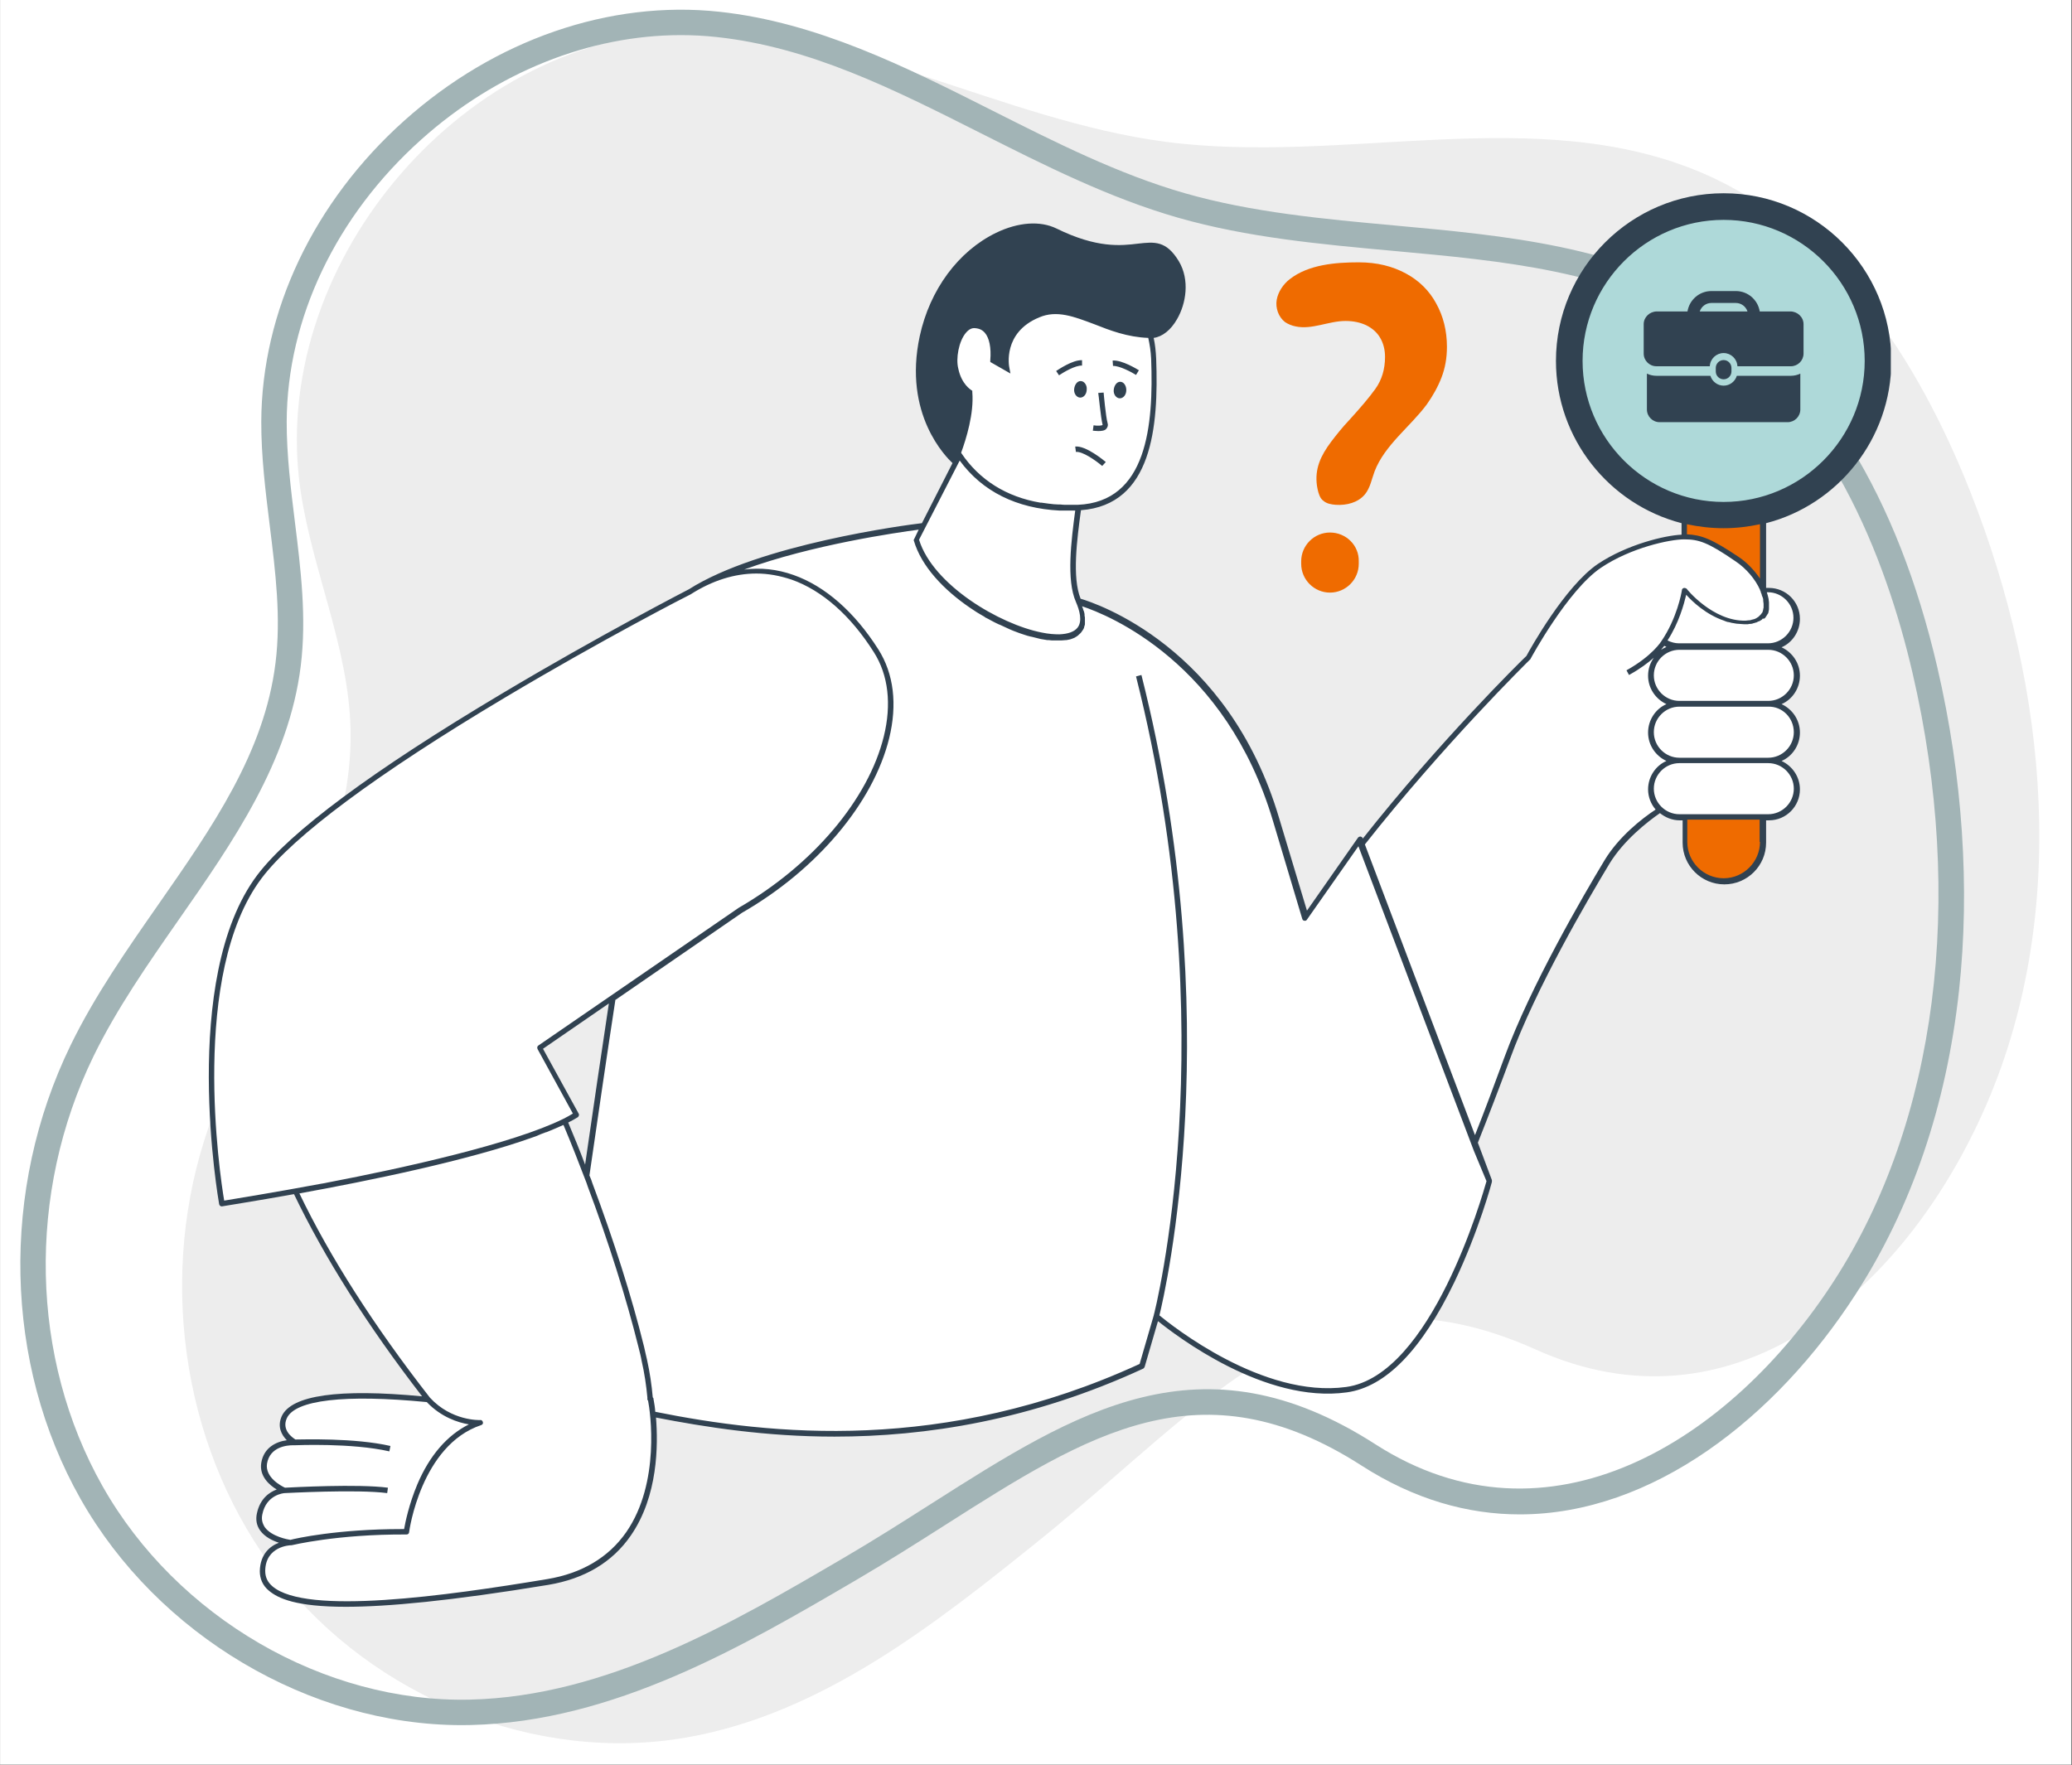
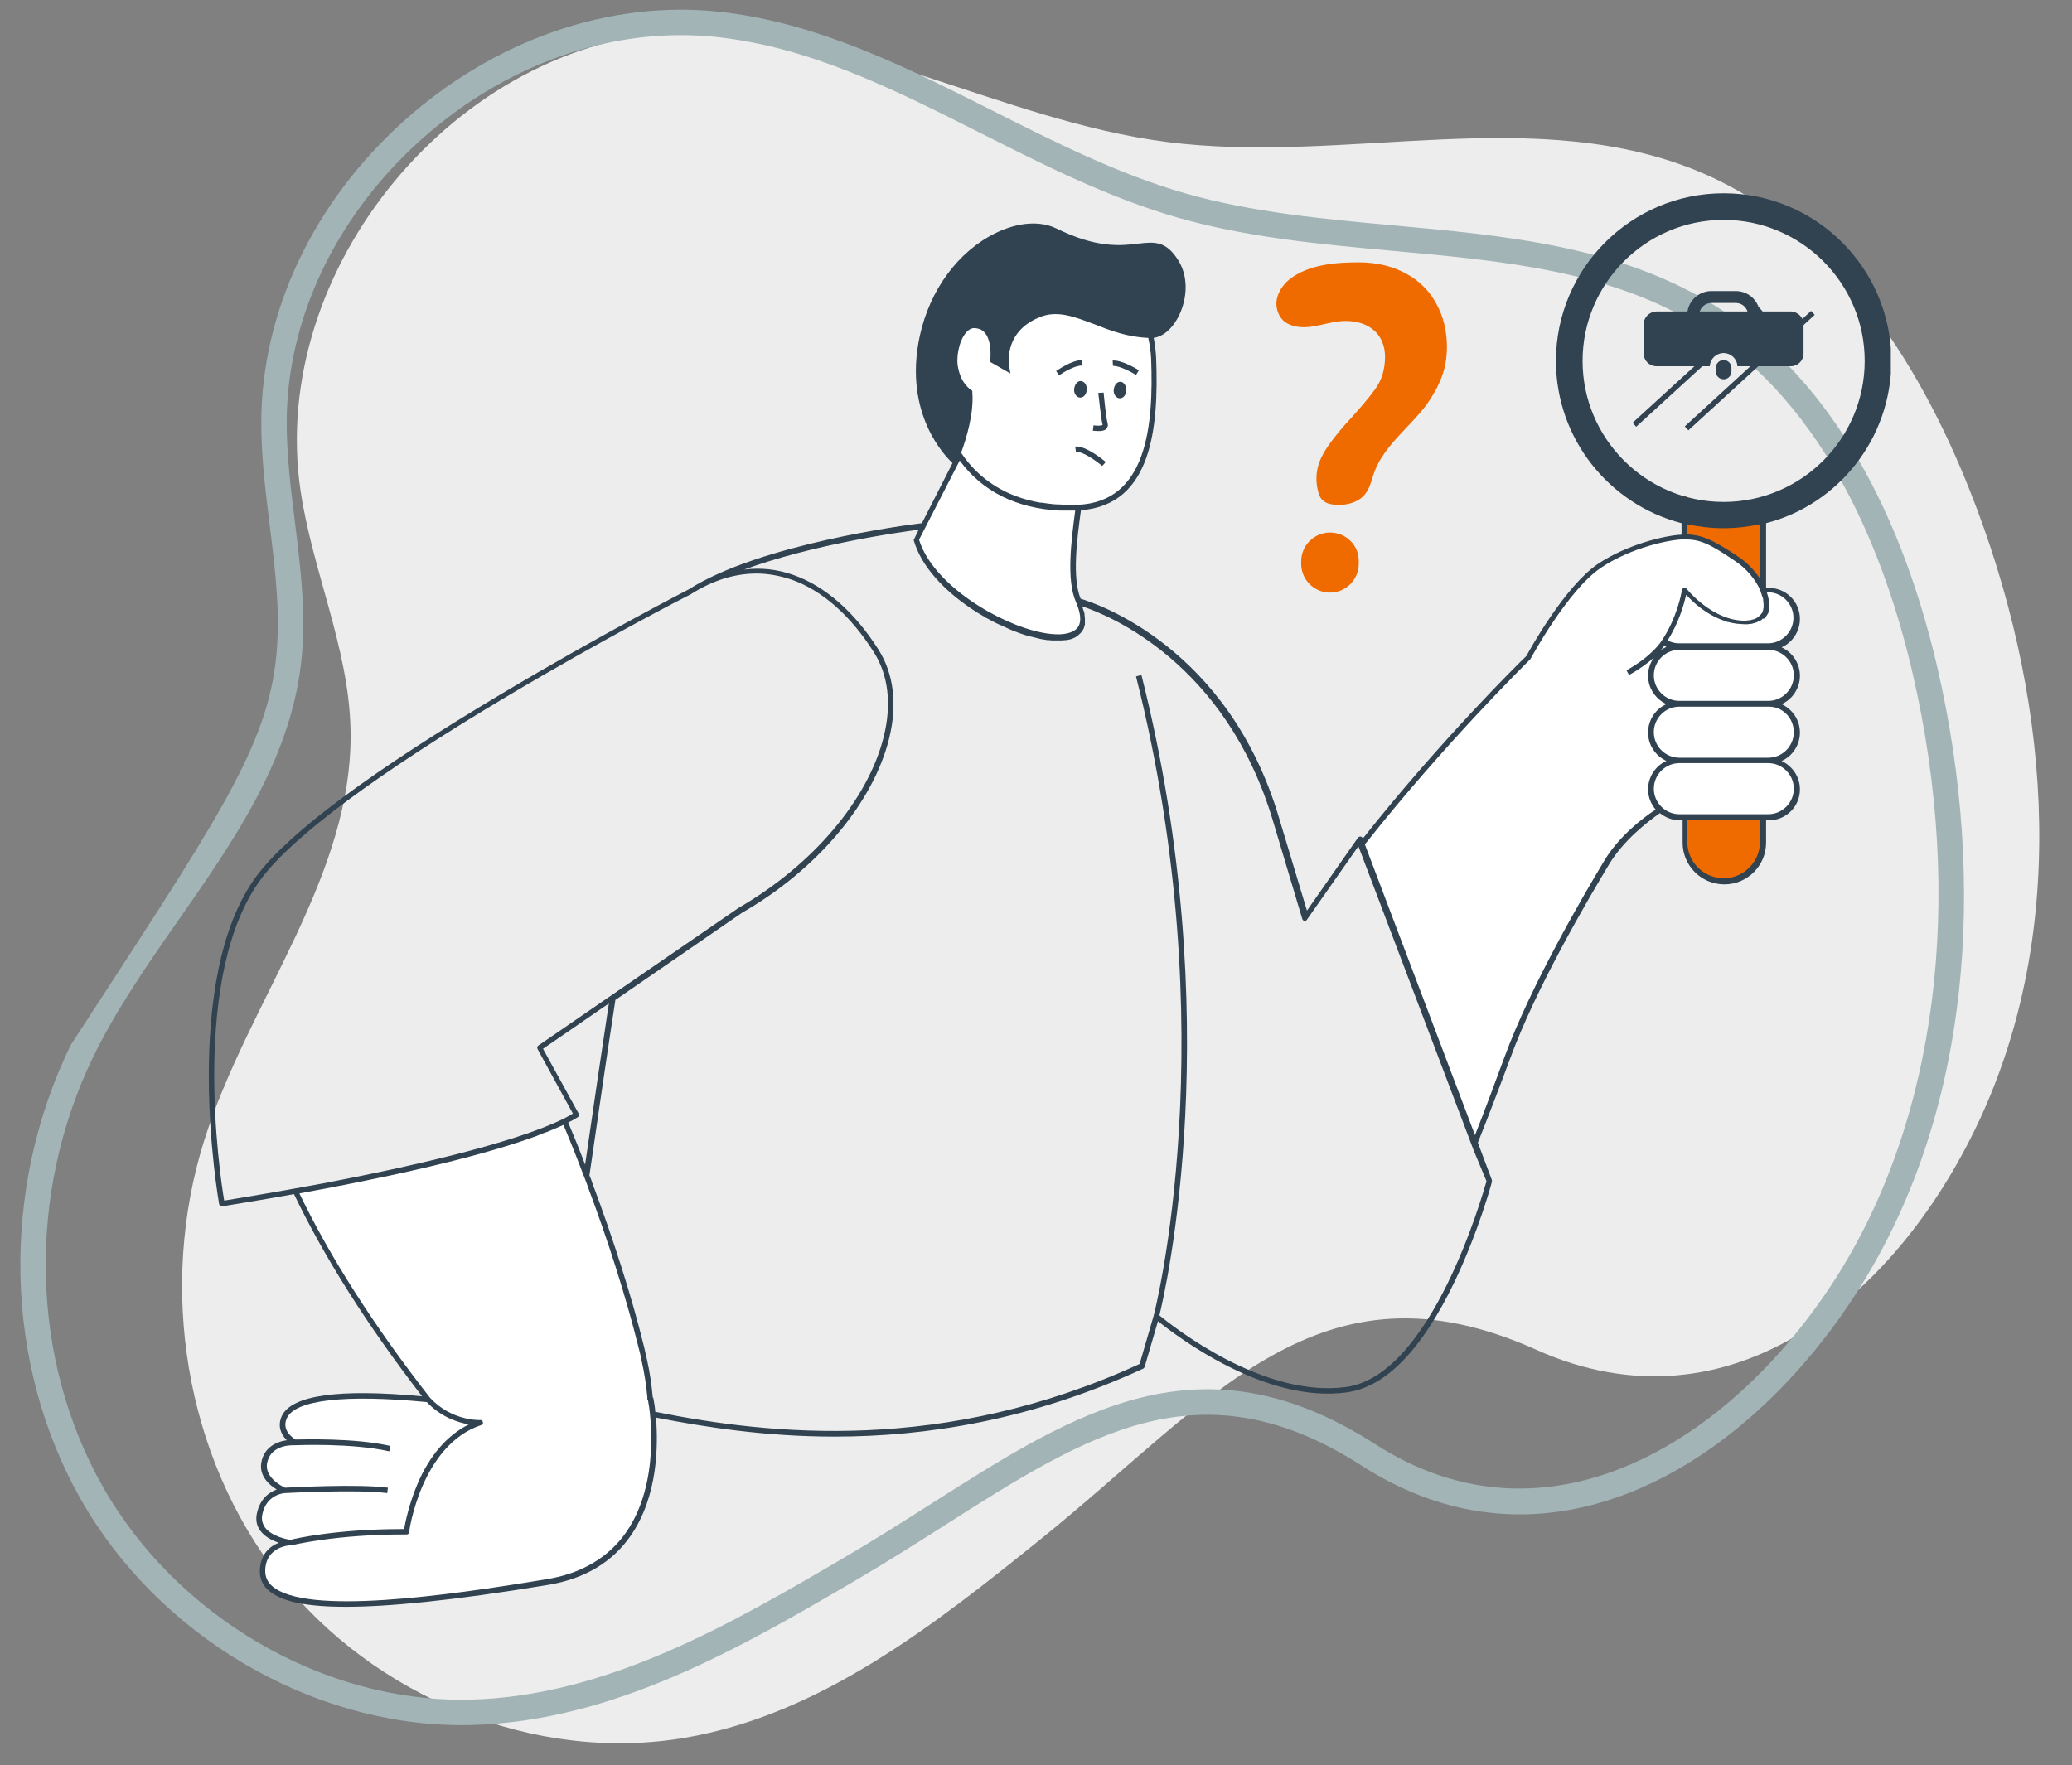
<svg xmlns="http://www.w3.org/2000/svg" width="893" zoomAndPan="magnify" viewBox="0 0 669.75 570.75" height="761" preserveAspectRatio="xMidYMid meet" version="1.0">
  <rect x="0" y="0" width="669.75" height="570.75" fill="#808080" stroke="none" />
  <defs>
    <clipPath id="163948efc5">
-       <path d="M 0.023 0 L 669.477 0 L 669.477 570.5 L 0.023 570.5 Z M 0.023 0 " clip-rule="nonzero" />
-     </clipPath>
+       </clipPath>
    <clipPath id="fb9ea69574">
      <path d="M 67 62.441 L 611.188 62.441 L 611.188 520 L 67 520 Z M 67 62.441 " clip-rule="nonzero" />
    </clipPath>
    <clipPath id="6a7ee98059">
-       <path d="M 522.113 97 L 592.047 97 L 592.047 147 L 522.113 147 Z M 522.113 97 " clip-rule="nonzero" />
-     </clipPath>
+       </clipPath>
    <clipPath id="9162f3f822">
      <path d="M 542.496 133.477 C 533.996 142.234 532.43 143.852 530.449 144.148 C 528.305 144.59 524.59 144 523.188 142.602 C 521.949 141.352 522.031 138.188 522.363 136.422 C 522.691 134.875 523.352 133.844 524.836 132.449 C 527.477 129.797 534.656 127.078 538.945 123.543 C 543.402 119.938 546.043 114.715 550.746 110.742 C 556.027 106.254 564.773 100.441 569.309 98.453 C 571.621 97.422 573.105 97.129 575.004 97.055 C 577.066 96.91 579.293 97.352 581.273 97.863 C 583.172 98.379 585.07 99.043 586.637 100.145 C 588.285 101.324 590.02 103.016 590.926 104.781 C 591.75 106.328 592.246 108.238 591.918 110.004 C 591.504 112.066 589.938 115.156 588.039 116.113 C 586.223 117.07 582.84 116.848 581.027 116.039 C 579.211 115.23 576.902 111.625 577.066 111.477 C 577.23 111.332 581.027 113.242 581.109 114.492 C 581.191 116.555 575.25 120.379 572.113 122.883 C 569.227 125.09 566.754 126.633 563.039 128.844 C 557.84 132.008 544.641 140.688 543.156 139.66 C 542.41 139.07 543.98 135.613 545.383 133.992 C 547.031 132.008 551.074 129.578 553.305 128.914 C 554.707 128.547 555.859 128.473 557.016 128.844 C 558.418 129.355 560.316 130.977 560.812 132.301 C 561.223 133.699 560.562 135.98 559.738 137.082 C 559.078 137.965 557.758 138.555 556.602 138.848 C 555.449 139.07 554.047 139.07 552.973 138.555 C 551.652 137.891 549.836 136.125 549.59 134.727 C 549.262 133.332 550.086 131.125 551.156 130.094 C 552.312 129.137 554.789 128.473 556.355 128.77 C 557.922 128.988 559.902 130.609 560.562 131.785 C 561.141 132.742 561.141 134.066 560.895 135.098 C 560.562 136.055 559.902 136.789 558.832 137.82 C 556.934 139.66 551.984 142.75 549.176 144.367 C 547.199 145.473 545.711 146.574 543.816 146.867 C 541.918 147.164 539.605 146.867 537.875 146.133 C 536.141 145.473 534.242 144.293 533.418 142.895 C 532.512 141.496 532.43 139.438 532.676 137.746 C 532.84 136.125 533.008 134.801 534.492 133.109 C 537.793 129.43 550.004 124.723 556.852 120.234 C 563.203 116.113 569.969 109.934 574.426 107.211 C 576.816 105.738 578.469 104.266 580.449 104.266 C 582.18 104.266 585.48 105.887 585.48 106.621 C 585.48 107.355 582.18 108.902 580.613 108.902 C 579.129 108.828 577.727 106.621 576.242 106.621 C 574.672 106.621 573.434 107.871 571.539 108.977 C 568.238 110.961 562.461 114.566 558.582 117.879 C 554.707 121.262 551.984 126.047 548.352 129.211 C 545.137 132.008 541.258 134.508 538.203 135.98 C 535.977 137.082 533.832 138.262 532.016 138.039 C 530.449 137.82 527.973 136.422 527.809 135.098 C 527.562 133.184 533.008 128.77 535.07 127.371 C 536.223 126.488 537.215 126.047 538.285 125.898 C 539.441 125.824 540.844 126.191 541.754 126.781 C 542.66 127.371 543.484 128.402 543.73 129.43 C 543.898 130.609 542.496 133.477 542.496 133.477 " clip-rule="nonzero" />
    </clipPath>
    <clipPath id="c994fe47e1">
-       <path d="M 532 120 L 582 120 L 582 136.844 L 532 136.844 Z M 532 120 " clip-rule="nonzero" />
-     </clipPath>
+       </clipPath>
    <clipPath id="f5a868a68d">
      <path d="M 531.305 94.113 L 583 94.113 L 583 119 L 531.305 119 Z M 531.305 94.113 " clip-rule="nonzero" />
    </clipPath>
  </defs>
  <g clip-path="url(#163948efc5)">
    <path fill="#ffffff" d="M 0.023 0 L 669.477 0 L 669.477 570.5 L 0.023 570.5 Z M 0.023 0 " fill-opacity="1" fill-rule="nonzero" />
  </g>
  <path fill="#ededed" d="M 336.293 497.691 C 301.875 525.445 265.414 554.156 221.855 561.742 C 173.027 570.246 120.742 548.699 90.203 509.66 C 59.664 470.621 51.121 416.059 65.988 368.777 C 80.254 323.406 114.52 283.004 113.301 235.457 C 112.629 209.207 100.953 184.504 97.137 158.523 C 86.621 86.934 147.66 13.219 219.953 10.199 C 273.793 7.949 323.465 38.891 376.902 45.863 C 434.906 53.434 497.09 32.852 550.746 56.148 C 592.781 74.398 619.926 116.156 636.797 158.766 C 662.164 222.828 669.191 297.105 640.852 359.91 C 614.012 419.395 559.207 464.512 496.598 436.379 C 426.387 404.828 391.891 452.859 336.293 497.691 Z M 336.293 497.691 " fill-opacity="1" fill-rule="nonzero" />
-   <path fill="#a2b4b6" d="M 149.262 557.738 C 100.176 557.738 50.941 528.625 26.023 484.578 C 1.273 440.84 0.066 384.609 22.867 337.84 C 30.621 321.934 41.016 307.023 51.066 292.602 C 68.758 267.227 85.469 243.258 89.059 214.309 C 90.875 199.652 89.074 185.113 87.168 169.723 C 85.82 158.828 84.422 147.559 84.457 136.32 C 84.57 100.672 101.414 65.203 130.668 39.012 C 159.922 12.816 197.035 -0.016 232.473 3.797 C 264.199 7.211 293.031 21.754 320.914 35.82 C 340.918 45.91 361.605 56.348 383.082 62.496 C 404.727 68.688 428.148 70.828 450.801 72.898 C 486.547 76.168 523.508 79.547 554.523 98.93 C 588.633 120.25 613.426 160.641 626.215 215.738 C 634.414 251.059 636.836 287.223 633.223 320.324 C 629.188 357.309 617.949 390.309 599.824 418.41 C 574.055 458.367 534.129 489.602 491.254 489.605 C 474.445 489.605 457.188 484.805 440.148 473.852 C 388.16 440.438 351.75 463.609 305.652 492.949 C 296.445 498.809 286.926 504.863 276.812 510.785 C 240.121 532.266 198.531 556.613 152.16 557.703 C 151.195 557.727 150.227 557.738 149.262 557.738 Z M 220.094 11.352 C 190.543 11.352 160.5 23.324 136.148 45.129 C 108.625 69.773 92.777 103.02 92.672 136.348 C 92.641 147.066 94.004 158.07 95.32 168.715 C 97.207 183.926 99.152 199.652 97.211 215.32 C 93.371 246.285 75.293 272.223 57.805 297.301 C 47.934 311.461 37.727 326.105 30.25 341.438 C 8.617 385.816 9.738 439.113 33.172 480.531 C 57.133 522.883 104.883 550.605 151.965 549.488 C 196.215 548.453 236.828 524.676 272.664 503.695 C 282.645 497.852 292.098 491.836 301.242 486.016 C 347.891 456.328 388.184 430.688 444.59 466.941 C 500.34 502.773 559.262 466.148 592.922 413.957 C 626.043 362.605 635.262 291.035 618.211 217.594 C 609.645 180.684 590.883 131.344 550.168 105.898 C 520.812 87.547 486.441 84.406 450.055 81.082 C 427.023 78.977 403.211 76.801 380.82 70.391 C 358.598 64.031 337.559 53.418 317.211 43.156 C 288.734 28.789 261.836 15.219 231.594 11.965 C 227.777 11.555 223.938 11.352 220.094 11.352 Z M 220.094 11.352 " fill-opacity="1" fill-rule="nonzero" />
-   <path fill="#ffffff" d="M 71.652 389.207 Z M 439.555 271.379 L 421.992 296.504 L 412.57 264.98 C 394.656 208.801 359.066 199.496 358.949 199.496 L 298.582 170.07 C 298.582 170.07 246.82 176 222.746 191.473 C 222.746 191.473 222.746 191.473 222.629 191.473 C 222.629 191.473 108.988 249.859 83.75 283.477 C 58.508 316.973 71.652 389.207 71.652 389.207 C 71.652 389.207 162.844 375.246 186.223 360.477 L 174.473 338.727 L 197.969 322.559 C 188.434 386.066 179.941 448.641 179.941 448.641 C 179.941 448.641 269.504 487.605 369.184 441.547 L 373.605 422.238 L 373.836 425.613 C 373.836 425.613 405.824 453.41 435.25 449.34 C 464.68 445.27 481.426 381.879 481.426 381.879 Z M 439.555 271.379 " fill-opacity="1" fill-rule="nonzero" />
+   <path fill="#a2b4b6" d="M 149.262 557.738 C 100.176 557.738 50.941 528.625 26.023 484.578 C 1.273 440.84 0.066 384.609 22.867 337.84 C 68.758 267.227 85.469 243.258 89.059 214.309 C 90.875 199.652 89.074 185.113 87.168 169.723 C 85.82 158.828 84.422 147.559 84.457 136.32 C 84.57 100.672 101.414 65.203 130.668 39.012 C 159.922 12.816 197.035 -0.016 232.473 3.797 C 264.199 7.211 293.031 21.754 320.914 35.82 C 340.918 45.91 361.605 56.348 383.082 62.496 C 404.727 68.688 428.148 70.828 450.801 72.898 C 486.547 76.168 523.508 79.547 554.523 98.93 C 588.633 120.25 613.426 160.641 626.215 215.738 C 634.414 251.059 636.836 287.223 633.223 320.324 C 629.188 357.309 617.949 390.309 599.824 418.41 C 574.055 458.367 534.129 489.602 491.254 489.605 C 474.445 489.605 457.188 484.805 440.148 473.852 C 388.16 440.438 351.75 463.609 305.652 492.949 C 296.445 498.809 286.926 504.863 276.812 510.785 C 240.121 532.266 198.531 556.613 152.16 557.703 C 151.195 557.727 150.227 557.738 149.262 557.738 Z M 220.094 11.352 C 190.543 11.352 160.5 23.324 136.148 45.129 C 108.625 69.773 92.777 103.02 92.672 136.348 C 92.641 147.066 94.004 158.07 95.32 168.715 C 97.207 183.926 99.152 199.652 97.211 215.32 C 93.371 246.285 75.293 272.223 57.805 297.301 C 47.934 311.461 37.727 326.105 30.25 341.438 C 8.617 385.816 9.738 439.113 33.172 480.531 C 57.133 522.883 104.883 550.605 151.965 549.488 C 196.215 548.453 236.828 524.676 272.664 503.695 C 282.645 497.852 292.098 491.836 301.242 486.016 C 347.891 456.328 388.184 430.688 444.59 466.941 C 500.34 502.773 559.262 466.148 592.922 413.957 C 626.043 362.605 635.262 291.035 618.211 217.594 C 609.645 180.684 590.883 131.344 550.168 105.898 C 520.812 87.547 486.441 84.406 450.055 81.082 C 427.023 78.977 403.211 76.801 380.82 70.391 C 358.598 64.031 337.559 53.418 317.211 43.156 C 288.734 28.789 261.836 15.219 231.594 11.965 C 227.777 11.555 223.938 11.352 220.094 11.352 Z M 220.094 11.352 " fill-opacity="1" fill-rule="nonzero" />
  <path fill="#ef6b00" d="M 569.711 161.695 L 569.711 272.309 C 569.711 279.289 564.125 284.871 557.148 284.871 C 550.168 284.871 544.586 279.289 544.352 270.797 L 544.352 160.184 C 548.539 162.742 552.727 163.441 557.148 163.441 C 561.566 163.441 565.754 162.742 569.711 161.695 Z M 429.898 172.164 C 424.781 172.164 420.594 176.352 420.594 181.469 L 420.594 182.281 C 420.594 187.402 424.781 191.59 429.898 191.59 C 435.02 191.59 439.203 187.402 439.203 182.281 L 439.203 181.469 C 439.32 176.352 435.133 172.164 429.898 172.164 Z M 454.441 88.418 C 450.137 86.09 445.137 84.812 439.203 84.812 C 431.762 84.812 422.922 85.508 416.871 90.277 C 414.777 91.906 413.152 94.348 412.684 96.91 C 412.219 99.582 413.266 102.492 415.359 104.121 C 416.406 104.816 417.57 105.281 418.734 105.516 C 424.086 106.68 429.434 103.77 434.902 103.77 C 437.461 103.77 439.672 104.234 441.648 105.168 C 443.508 106.098 445.02 107.375 446.066 109.121 C 447.113 110.867 447.695 112.961 447.695 115.402 C 447.695 119.355 446.648 122.848 444.555 125.754 C 442.461 128.664 439.672 131.918 436.066 135.875 C 433.973 138.082 432.109 140.41 430.25 142.852 C 426.875 147.387 424.898 151.574 425.711 157.16 C 425.945 158.555 426.293 160.066 426.992 161.113 C 427.227 161.461 427.457 161.695 427.805 161.93 C 428.852 162.859 430.363 163.09 431.762 163.207 C 435.25 163.441 438.973 162.508 441.184 159.836 C 442.926 157.742 443.391 154.832 444.324 152.391 C 447.578 143.898 455.836 137.969 461.188 130.754 C 463.164 127.965 464.793 125.055 465.957 122.031 C 467.121 119.008 467.703 115.75 467.703 112.145 C 467.703 106.91 466.539 102.258 464.211 98.07 C 462.004 94 458.746 90.742 454.441 88.418 Z M 454.441 88.418 " fill-opacity="1" fill-rule="nonzero" />
  <path fill="#ffffff" d="M 372.789 115.984 C 373.605 138.082 371.512 162.977 348.598 164.137 C 347.199 173.793 345.457 187.168 348.598 194.262 C 359.645 219.621 303.699 199.73 296.254 174.375 L 309.633 148.203 C 306.375 142.734 304.398 135.988 303.117 128.312 C 302.535 124.59 302.535 121.102 303.117 117.73 C 302.535 116.215 302.188 114.703 302.305 113.309 C 302.652 109.121 304.746 106.562 308.234 105.863 C 314.98 96.91 327.078 91.324 340.918 89.812 C 355.926 88.418 371.977 94.582 372.789 115.984 Z M 210.184 452.133 C 209.949 448.176 209.254 443.988 208.32 439.57 C 202.738 415.258 192.387 385.484 182.617 362.453 C 164.238 371.641 122.25 380.25 95.613 385.133 C 104.801 404.559 118.527 426.891 138.418 452.48 C 120.738 450.734 95.73 449.805 92.008 458.18 C 89.684 463.297 95.383 466.32 95.383 466.32 C 95.383 466.32 86.773 465.625 85.496 472.953 C 84.562 478.652 92.008 481.793 92.008 481.793 C 92.008 481.793 85.496 482.141 83.98 489.352 C 82.355 497.379 93.984 498.773 93.984 498.773 C 93.984 498.773 85.027 499.004 84.914 507.844 C 84.68 524.246 133.531 518.664 177.035 511.336 C 220.535 504.125 210.301 452.133 210.301 452.133 Z M 421.992 296.504 L 423.504 294.293 C 423.039 294.992 422.57 295.688 421.992 296.504 Z M 580.645 218.34 C 580.645 213.223 576.57 209.152 571.453 209.152 C 576.57 209.152 580.645 205.082 580.645 199.961 C 580.645 194.844 576.57 190.773 571.453 190.773 L 569.824 190.773 C 568.895 188.562 567.383 186.238 565.523 184.262 C 565.523 183.793 554.473 172.164 544.352 173.559 C 531.324 175.305 532.023 176.117 520.391 181.121 C 508.18 186.238 493.988 212.523 493.988 212.523 C 493.988 212.523 469.562 235.789 440.02 272.773 L 476.543 369.316 C 479.797 361.172 483.289 352.219 487.012 341.98 C 495.383 319.066 512.133 290.453 519.23 278.59 C 523.648 271.379 530.164 265.797 536.328 261.727 C 537.957 263.238 540.164 264.285 542.609 264.285 L 571.336 264.285 C 576.457 264.285 580.527 260.215 580.527 255.094 C 580.527 250.094 576.457 245.906 571.336 245.906 C 576.34 245.906 580.527 241.836 580.527 236.719 C 580.527 231.602 576.457 227.527 571.336 227.527 C 576.57 227.527 580.645 223.457 580.645 218.34 Z M 580.645 218.34 " fill-opacity="1" fill-rule="nonzero" />
-   <path fill="#aed9d9" d="M 603.906 116.684 C 603.906 142.504 582.969 163.441 557.148 163.441 C 531.324 163.441 510.391 142.504 510.391 116.684 C 510.391 90.859 531.324 69.922 557.148 69.922 C 582.969 69.922 603.906 90.859 603.906 116.684 Z M 603.906 116.684 " fill-opacity="1" fill-rule="nonzero" />
  <g clip-path="url(#fb9ea69574)">
    <path fill="#314251" d="M 611.352 116.684 C 611.352 86.789 587.039 62.48 557.148 62.48 C 527.254 62.48 502.945 86.789 502.945 116.684 C 502.945 141.805 520.16 163.09 543.539 169.141 C 543.539 170.301 543.539 171.582 543.539 172.863 C 538.188 173.094 525.977 176 516.555 182.281 C 505.852 189.496 494.453 210.082 493.406 212.059 C 491.312 214.035 465.375 239.625 440.484 271.148 L 440.484 271.031 C 440.367 270.68 440.137 270.566 439.785 270.449 C 439.438 270.449 439.203 270.566 438.973 270.797 L 422.457 294.41 L 413.5 264.633 C 397.098 209.035 354.062 194.961 349.293 193.566 C 346.504 186.703 348.133 174.258 349.41 164.953 C 372.441 163.207 374.535 137.969 373.719 115.984 C 373.605 113.543 373.371 111.332 372.906 109.238 C 375.699 108.891 378.488 106.68 380.465 103.188 C 383.375 98.188 384.652 90.512 381.047 84.461 C 376.977 77.715 373.141 78.184 367.906 78.762 C 362.207 79.461 354.527 80.277 341.5 73.879 C 336.266 71.32 329.172 71.785 321.961 75.273 C 309.746 81.207 300.559 93.652 297.301 108.656 C 291.836 134.012 305.91 147.855 307.887 149.715 L 298 169.141 C 292.883 169.723 245.426 176 222.629 190.543 C 222.512 190.543 222.512 190.656 222.395 190.656 C 222.164 190.773 193.551 205.547 162.379 224.156 C 120.387 249.164 93.754 268.938 83.168 282.895 C 57.93 316.395 70.723 388.625 70.84 389.32 C 70.957 389.785 71.305 390.02 71.652 390.02 C 71.652 390.02 71.77 390.02 71.77 390.02 C 72.934 389.785 82.121 388.391 95.031 386.066 C 104.801 406.418 118.645 428.402 136.441 451.434 C 109.453 448.875 94.219 451.086 91.078 457.832 C 89.566 461.203 90.961 463.879 92.707 465.625 C 89.332 466.09 85.262 467.949 84.449 472.953 C 83.75 477.254 87.121 480.164 89.449 481.559 C 87.238 482.371 84.098 484.352 83.051 489.234 C 82.586 491.328 82.934 493.191 84.098 494.82 C 85.609 496.91 88.055 498.074 90.148 498.773 C 87.355 499.82 84.098 502.379 83.98 507.961 C 83.98 510.406 84.914 512.613 86.891 514.242 C 89.914 516.801 95.73 519.477 111.781 519.477 C 125.156 519.477 145.512 517.617 177.266 512.383 C 189.016 510.406 197.969 505.055 203.902 496.445 C 212.742 483.652 212.742 467.137 212.043 458.297 C 228.094 461.438 247.637 464.461 269.734 464.461 C 299.164 464.461 333.242 459.227 369.531 442.477 C 369.766 442.359 369.883 442.129 370 441.895 L 374.301 427.125 C 380.117 431.777 408.848 453.875 435.367 450.152 C 447.93 448.41 459.559 436.43 470.145 414.445 C 477.938 398.16 482.242 382.227 482.242 382.109 C 482.242 381.879 482.242 381.762 482.242 381.527 L 477.703 369.434 C 481.078 360.941 484.566 351.867 488.059 342.445 C 496.43 319.418 513.414 290.57 520.277 279.172 C 524.93 271.613 532.371 265.797 536.559 262.887 C 538.305 264.285 540.516 265.215 542.957 265.215 L 543.887 265.215 L 543.887 272.426 C 543.887 279.871 549.938 285.918 557.379 285.918 C 564.824 285.918 570.871 279.871 570.871 272.426 L 570.871 265.215 L 571.805 265.215 C 577.387 265.215 581.805 260.68 581.805 255.211 C 581.805 251.141 579.363 247.652 575.875 246.023 C 579.363 244.512 581.805 240.906 581.805 236.836 C 581.805 232.762 579.363 229.273 575.875 227.645 C 579.363 226.133 581.805 222.527 581.805 218.457 C 581.805 214.387 579.363 210.895 575.875 209.27 C 579.363 207.754 581.805 204.148 581.805 200.078 C 581.805 194.496 577.27 190.074 571.805 190.074 L 570.871 190.074 L 570.871 169.141 C 594.02 163.207 611.352 141.922 611.352 116.684 Z M 312.305 107.492 C 313.238 106.445 314.168 105.98 315.215 106.098 C 316.609 106.215 317.539 106.68 318.355 107.609 C 319.75 109.238 320.449 112.379 320.098 116.449 L 320.098 117.031 L 326.613 120.754 L 326.266 118.891 C 326.148 118.426 324.055 107.492 335.918 102.609 C 341.617 100.164 347.199 102.375 353.715 104.816 C 358.715 106.797 364.414 109.004 371.16 109.238 C 371.625 111.332 371.977 113.543 372.094 115.984 C 372.906 137.504 370.812 162.277 348.363 163.207 C 347.434 163.207 346.504 163.207 345.574 163.207 C 345.34 163.207 344.992 163.207 344.758 163.207 C 344.059 163.207 343.363 163.207 342.664 163.09 C 342.434 163.09 342.199 163.09 341.965 163.09 C 341.035 163.09 340.223 162.977 339.293 162.859 C 339.293 162.859 339.176 162.859 339.176 162.859 C 338.359 162.742 337.43 162.625 336.617 162.508 C 336.5 162.508 336.383 162.508 336.266 162.508 C 325.332 160.648 316.609 155.184 310.793 146.574 L 310.68 146.344 C 312.305 141.922 314.867 133.664 314.285 126.801 L 314.285 126.336 L 313.934 126.102 C 313.82 125.988 310.793 124.242 309.746 119.125 C 308.934 115.984 309.863 110.285 312.305 107.492 Z M 310.215 148.902 C 317.539 158.902 328.59 164.371 342.547 165.07 C 343.012 165.07 343.48 165.07 343.945 165.07 C 344.293 165.07 344.641 165.07 344.992 165.07 C 345.223 165.07 345.457 165.07 345.574 165.07 C 345.922 165.07 346.27 165.07 346.734 165.07 C 346.969 165.07 347.316 165.07 347.551 165.07 C 346.27 174.723 344.641 187.516 347.781 194.613 C 348.945 197.289 349.992 200.895 348.246 202.988 C 347.199 204.266 345.223 204.965 342.434 205.082 C 340.805 205.082 338.941 204.965 336.734 204.5 C 323.125 201.824 301.605 189.145 297.07 174.488 Z M 72.469 388.16 C 71.07 380.016 61.301 314.879 84.562 283.941 C 94.801 270.332 122.016 250.094 163.191 225.551 C 194.363 206.941 222.859 192.285 223.211 192.168 C 230.305 187.633 237.516 185.422 244.496 185.422 C 248.332 185.422 252.055 186.121 255.895 187.402 C 265.781 190.891 274.969 199.031 282.414 210.781 C 287.184 218.223 288.23 227.762 285.672 238.113 C 280.668 258.469 262.758 279.637 238.797 293.48 L 174.008 338.027 C 173.66 338.262 173.543 338.727 173.777 339.191 L 185.176 360.012 C 184.246 360.594 183.199 361.172 182.035 361.754 C 165.75 369.781 130.625 377.574 105.734 382.344 C 105.383 382.461 105.035 382.461 104.57 382.574 C 104.336 382.574 104.105 382.691 103.871 382.691 C 88.285 385.598 75.84 387.578 72.469 388.16 Z M 187.035 360.012 L 175.52 339.074 L 196.809 324.418 C 194.363 340.586 191.805 358.031 189.129 376.527 C 187.387 371.875 185.523 367.34 183.664 362.918 C 184.828 362.336 185.875 361.754 186.805 361.172 C 187.152 360.824 187.27 360.359 187.035 360.012 Z M 85.609 493.773 C 84.797 492.492 84.449 491.211 84.797 489.586 C 86.074 483.188 91.773 482.723 92.008 482.723 C 92.355 482.723 115.387 481.441 125.156 482.723 L 125.391 480.977 C 115.734 479.699 94.566 480.859 92.125 480.977 C 91.078 480.512 85.609 477.719 86.309 473.184 C 87.238 467.719 92.82 467.25 94.684 467.25 C 95.031 467.25 95.148 467.25 95.266 467.25 C 95.266 467.25 95.383 467.25 95.383 467.25 C 95.613 467.25 113.641 466.438 125.855 469.23 L 126.203 467.484 C 114.574 464.809 97.707 465.391 95.496 465.391 C 94.566 464.809 90.961 462.367 92.707 458.527 C 95.383 452.598 111.434 450.734 137.953 453.293 C 142.605 458.18 148.07 459.926 151.562 460.504 C 144.582 463.996 138.883 470.508 134.93 479.812 C 132.137 486.445 130.973 492.375 130.625 494.352 C 130.391 494.352 130.16 494.352 129.809 494.352 C 109.105 494.352 95.496 497.379 93.867 497.844 C 93.055 497.727 87.82 496.797 85.609 493.773 Z M 202.391 495.398 C 196.691 503.543 188.082 508.66 176.918 510.52 C 144 515.988 98.988 522.27 88.055 512.848 C 86.426 511.453 85.727 509.824 85.727 507.844 C 85.844 499.938 93.637 499.586 93.984 499.586 C 94.102 499.586 94.102 499.586 94.219 499.586 C 94.336 499.586 108.758 495.98 131.438 496.098 C 131.902 496.098 132.254 495.75 132.254 495.285 C 132.254 495.051 136.09 467.25 155.516 460.738 C 155.98 460.621 156.215 460.156 156.098 459.809 C 155.98 459.344 155.633 458.992 155.168 459.109 C 155.051 459.109 145.977 459.457 139 451.898 C 120.855 428.637 106.664 406.418 96.777 385.832 C 119.227 381.762 151.562 375.133 172.266 367.688 C 172.961 367.453 173.66 367.223 174.359 366.871 C 174.473 366.871 174.473 366.871 174.59 366.758 C 175.289 366.523 175.871 366.293 176.453 366.059 C 176.453 366.059 176.566 366.059 176.566 366.059 C 178.547 365.246 180.289 364.547 182.035 363.734 C 182.035 363.734 182.152 363.734 182.152 363.734 C 184.711 369.781 187.152 376.062 189.594 382.461 C 189.711 382.809 189.828 383.156 189.945 383.508 C 196.691 401.418 202.508 419.914 206.344 435.383 C 206.344 435.5 206.461 435.73 206.461 435.848 C 206.809 437.242 207.16 438.523 207.391 439.918 C 208.32 443.988 208.902 447.945 209.254 451.781 C 209.254 451.898 209.254 452.133 209.254 452.246 C 209.254 452.246 209.254 452.246 209.254 452.363 C 209.254 452.598 209.367 452.711 209.484 452.828 C 210.184 456.32 213.555 479.348 202.391 495.398 Z M 480.496 381.879 C 479.219 386.297 462.699 444.688 435.133 448.41 C 408.148 452.133 378.605 428.402 374.766 425.262 C 376.629 417.703 397.098 329.652 368.953 218.223 L 367.207 218.688 C 396.402 334.305 373.141 424.566 372.906 425.379 L 368.371 440.965 C 305.094 470.043 248.801 463.879 211.812 456.434 C 211.695 454.805 211.461 453.645 211.348 452.945 C 211.23 452.48 211.23 452.133 211.23 452.133 C 211.23 452.016 211.113 451.898 210.996 451.781 C 210.648 447.828 210.066 443.758 209.137 439.57 C 208.789 438.289 208.555 436.895 208.207 435.5 C 208.207 435.383 208.09 435.148 208.09 435.031 C 204.25 419.445 198.434 401.07 191.457 382.461 C 191.34 382.109 191.223 381.762 191.109 381.414 C 190.875 380.945 190.758 380.48 190.527 380.016 C 193.434 359.895 196.227 340.82 198.902 323.371 L 198.785 323.371 L 239.844 295.105 C 264.152 281.148 282.297 259.516 287.414 238.695 C 290.09 227.762 288.926 217.875 283.926 209.965 C 276.25 197.867 266.711 189.496 256.477 185.887 C 251.242 184.027 245.891 183.445 240.539 184.145 C 262.406 176.117 289.973 172.164 296.953 171.234 L 295.559 174.141 L 295.324 174.605 L 295.441 174.953 C 295.559 175.188 295.559 175.422 295.672 175.652 C 295.789 175.887 295.789 176.117 295.906 176.352 C 298.93 184.609 306.605 192.055 315.098 197.52 C 315.914 198.102 316.844 198.566 317.773 199.148 C 318.008 199.266 318.238 199.383 318.473 199.613 C 319.168 199.961 319.867 200.312 320.449 200.66 C 321.262 201.125 322.078 201.473 322.773 201.824 C 323.008 201.941 323.125 201.941 323.355 202.055 C 324.402 202.52 325.332 202.988 326.379 203.453 C 327.195 203.801 328.008 204.148 328.707 204.383 C 329.055 204.5 329.289 204.613 329.637 204.73 C 330.102 204.848 330.566 205.082 331.031 205.195 C 331.73 205.43 332.43 205.66 333.012 205.777 C 333.242 205.777 333.359 205.895 333.594 205.895 C 334.523 206.129 335.453 206.359 336.383 206.594 C 337.082 206.707 337.781 206.824 338.477 206.941 C 338.594 206.941 338.824 206.941 338.941 206.941 C 339.641 207.059 340.223 207.059 340.805 207.059 C 340.918 207.059 340.918 207.059 341.035 207.059 C 341.387 207.059 341.617 207.059 341.965 207.059 C 342.199 207.059 342.434 207.059 342.547 207.059 C 342.664 207.059 342.781 207.059 343.012 207.059 C 343.594 207.059 344.059 206.941 344.527 206.941 C 344.641 206.941 344.641 206.941 344.758 206.941 C 345.105 206.824 345.574 206.824 345.922 206.707 C 346.039 206.707 346.152 206.594 346.27 206.594 C 346.734 206.477 347.086 206.242 347.434 206.129 C 347.434 206.129 347.551 206.129 347.551 206.012 C 347.898 205.895 348.133 205.66 348.48 205.43 C 348.598 205.312 348.598 205.312 348.711 205.195 C 348.945 204.965 349.293 204.73 349.527 204.383 C 349.758 204.148 349.875 203.801 350.109 203.566 C 350.109 203.453 350.227 203.336 350.227 203.336 C 350.34 203.102 350.457 202.871 350.457 202.637 C 350.457 202.52 350.574 202.406 350.574 202.289 C 350.691 202.055 350.691 201.824 350.691 201.59 C 350.691 201.477 350.691 201.359 350.691 201.125 C 350.691 200.895 350.691 200.66 350.691 200.43 C 350.691 200.312 350.691 200.195 350.691 199.961 C 350.691 199.73 350.691 199.383 350.574 199.148 C 350.574 199.031 350.574 198.914 350.574 198.684 C 350.574 198.336 350.457 197.984 350.34 197.637 C 350.34 197.52 350.34 197.402 350.227 197.402 C 350.109 196.938 349.992 196.473 349.758 196.008 C 358.25 198.801 396.285 214.152 411.523 265.562 L 420.945 297.086 C 421.059 297.434 421.293 297.668 421.641 297.668 C 421.992 297.781 422.34 297.551 422.457 297.316 L 439.09 273.59 L 476.426 372.105 Z M 518.648 278.125 C 511.785 289.523 494.805 318.602 486.312 341.75 C 483.055 350.59 479.914 359.078 476.773 366.988 L 441.184 273.008 C 466.77 240.555 493.523 214.27 494.688 213.105 L 494.805 212.875 C 494.918 212.641 506.785 190.773 517.484 183.562 C 527.137 177.047 539.816 174.375 544.352 174.375 C 549.121 174.375 552.031 175.305 560.984 181.469 C 564.477 183.793 567.383 187.285 568.895 190.656 L 568.895 190.773 C 569.012 191.008 569.129 191.121 569.129 191.355 C 569.129 191.473 569.242 191.59 569.242 191.703 C 569.359 191.938 569.477 192.168 569.477 192.402 C 569.594 192.637 569.594 192.867 569.711 192.984 C 569.711 193.102 569.824 193.215 569.824 193.332 C 569.941 193.566 569.941 193.914 569.941 194.148 C 569.941 194.148 569.941 194.262 569.941 194.262 C 569.941 194.613 570.059 194.844 570.059 195.195 C 570.059 195.195 570.059 195.195 570.059 195.309 C 570.059 195.543 570.059 195.773 570.059 196.125 C 570.059 196.125 570.059 196.242 570.059 196.242 C 570.059 196.473 570.059 196.707 569.941 196.82 C 569.941 196.938 569.941 196.938 569.941 197.055 C 569.941 197.172 569.824 197.402 569.824 197.52 C 569.824 197.637 569.711 197.754 569.711 197.867 C 569.711 197.984 569.594 198.102 569.477 198.219 C 569.359 198.336 569.359 198.449 569.242 198.566 C 569.129 198.684 569.129 198.684 569.012 198.801 C 568.895 198.914 568.777 199.031 568.777 199.031 C 568.664 199.148 568.664 199.148 568.547 199.266 C 568.43 199.383 568.312 199.496 568.082 199.613 C 567.965 199.73 567.848 199.73 567.73 199.848 C 567.617 199.961 567.383 199.961 567.266 200.078 C 567.148 200.078 567.035 200.195 566.918 200.195 C 566.801 200.195 566.57 200.312 566.453 200.312 C 566.336 200.312 566.219 200.312 566.105 200.43 C 565.871 200.43 565.754 200.543 565.523 200.543 C 565.406 200.543 565.289 200.543 565.289 200.543 C 564.941 200.543 564.59 200.66 564.242 200.66 C 553.656 200.895 545.168 190.426 545.168 190.309 C 544.934 190.191 544.703 190.074 544.469 190.074 C 544.004 190.074 543.656 190.426 543.656 190.773 C 543.539 191.703 542.027 199.961 537.023 207.289 C 537.023 207.289 534.117 212.059 525.742 216.711 L 526.559 218.223 C 530.164 216.246 532.723 214.27 534.582 212.641 C 533.418 214.27 532.723 216.246 532.723 218.457 C 532.723 222.527 535.164 226.016 538.652 227.645 C 535.164 229.156 532.723 232.762 532.723 236.836 C 532.723 240.906 535.164 244.395 538.652 246.023 C 535.164 247.535 532.723 251.141 532.723 255.211 C 532.723 257.652 533.652 259.98 535.164 261.727 C 530.742 264.633 523.301 270.449 518.648 278.125 Z M 545.285 172.746 C 545.285 171.582 545.285 170.535 545.285 169.488 C 549.121 170.301 553.078 170.77 557.148 170.77 C 561.219 170.77 565.059 170.301 568.895 169.488 L 568.895 187.051 C 567.148 184.492 564.824 181.934 562.031 180.074 C 553.191 174.141 549.938 172.977 545.285 172.746 Z M 538.652 209.152 C 538.07 209.383 537.492 209.734 536.91 210.082 C 537.375 209.5 537.723 209.152 537.957 208.801 C 538.305 208.918 538.539 209.152 538.652 209.152 Z M 568.895 272.195 C 568.895 278.59 563.66 283.941 557.148 283.941 C 550.75 283.941 545.398 278.707 545.398 272.195 L 545.398 264.98 L 568.777 264.98 L 568.777 272.195 Z M 579.828 254.98 C 579.828 259.516 576.105 263.238 571.57 263.238 L 542.84 263.238 C 538.305 263.238 534.582 259.516 534.582 254.98 C 534.582 250.441 538.305 246.723 542.84 246.723 L 571.57 246.723 C 576.105 246.723 579.828 250.441 579.828 254.98 Z M 579.828 236.719 C 579.828 241.254 576.105 244.977 571.57 244.977 L 542.84 244.977 C 538.305 244.977 534.582 241.254 534.582 236.719 C 534.582 232.18 538.305 228.461 542.84 228.461 L 571.57 228.461 C 576.105 228.344 579.828 232.066 579.828 236.719 Z M 579.828 218.34 C 579.828 222.875 576.105 226.598 571.57 226.598 L 542.84 226.598 C 538.305 226.598 534.582 222.875 534.582 218.34 C 534.582 213.805 538.305 210.082 542.84 210.082 L 571.57 210.082 C 576.105 210.082 579.828 213.805 579.828 218.34 Z M 570.758 199.496 C 570.758 199.383 570.871 199.383 570.871 199.266 C 570.871 199.266 570.871 199.148 570.988 199.148 C 571.105 198.914 571.223 198.801 571.336 198.566 C 571.336 198.566 571.336 198.449 571.453 198.449 C 571.57 198.219 571.688 197.867 571.688 197.637 C 571.688 197.637 571.688 197.52 571.688 197.52 C 571.805 197.289 571.805 196.938 571.805 196.707 C 571.805 196.59 571.805 196.355 571.805 196.242 C 571.805 196.125 571.805 195.891 571.805 195.773 C 571.805 195.543 571.805 195.309 571.805 195.078 C 571.805 194.961 571.805 194.844 571.805 194.727 C 571.805 194.379 571.688 194.148 571.688 193.797 C 571.688 193.797 571.688 193.797 571.688 193.68 C 571.57 192.984 571.336 192.285 571.105 191.473 L 571.453 191.473 C 575.988 191.473 579.711 195.195 579.711 199.73 C 579.711 204.266 575.988 207.988 571.453 207.988 L 542.723 207.988 C 541.445 207.988 540.164 207.641 539.004 207.059 C 542.723 201.359 544.352 195.195 545.051 192.285 C 547.027 194.496 551.449 198.684 557.266 200.66 C 557.496 200.777 557.613 200.777 557.844 200.895 C 558.195 201.008 558.426 201.125 558.777 201.125 C 559.125 201.242 559.473 201.242 559.707 201.359 C 559.938 201.359 560.172 201.477 560.402 201.477 C 560.984 201.59 561.566 201.707 562.266 201.707 C 562.73 201.707 563.312 201.824 563.895 201.824 C 564.012 201.824 564.242 201.824 564.359 201.824 C 564.359 201.824 564.359 201.824 564.477 201.824 C 564.824 201.824 565.172 201.824 565.523 201.707 C 565.637 201.707 565.754 201.707 565.871 201.707 C 566.219 201.707 566.57 201.59 566.801 201.477 C 566.801 201.477 566.801 201.477 566.918 201.477 C 567.266 201.359 567.5 201.242 567.73 201.242 C 567.848 201.242 567.848 201.125 567.965 201.125 C 568.195 201.008 568.312 200.895 568.547 200.895 C 568.547 200.895 568.664 200.777 568.777 200.777 C 569.012 200.66 569.129 200.543 569.359 200.43 C 569.477 200.312 569.594 200.312 569.594 200.195 C 569.711 200.078 569.711 200.078 569.824 199.961 C 570.176 200.195 570.523 199.848 570.758 199.496 Z M 557.148 162.277 C 532.023 162.277 511.551 141.805 511.551 116.684 C 511.551 91.559 532.023 71.086 557.148 71.086 C 582.27 71.086 602.742 91.559 602.742 116.684 C 602.742 141.805 582.27 162.277 557.148 162.277 Z M 349.293 123.195 C 350.457 123.195 351.387 124.477 351.273 125.871 C 351.273 127.383 350.34 128.547 349.18 128.547 C 348.016 128.547 347.086 127.266 347.199 125.871 C 347.316 124.477 348.133 123.195 349.293 123.195 Z M 364.066 126.102 C 364.066 127.617 363.137 128.777 361.973 128.777 C 360.809 128.777 359.879 127.5 359.996 126.102 C 360.113 124.707 360.926 123.43 362.09 123.43 C 363.254 123.43 364.066 124.707 364.066 126.102 Z M 354.992 139.363 C 354.297 139.363 353.598 139.246 353.25 139.246 L 353.48 137.504 C 354.762 137.734 356.156 137.617 356.391 137.387 C 356.391 137.387 356.391 137.387 356.391 137.27 C 355.809 135.059 355.109 127.383 354.992 127.035 L 356.738 126.918 C 356.738 127.035 357.438 134.828 358.02 136.805 C 358.25 137.504 358.02 138.082 357.668 138.547 C 357.203 139.246 356.039 139.363 354.992 139.363 Z M 357.438 149.367 L 356.273 150.645 C 354.062 148.785 349.875 145.875 347.781 146.109 L 347.551 144.363 C 351.039 144.016 356.855 148.902 357.438 149.367 Z M 342.316 121.336 L 341.387 119.938 C 341.965 119.59 346.621 116.332 349.758 116.449 L 349.758 118.195 C 347.551 118.078 343.711 120.402 342.316 121.336 Z M 359.762 118.309 L 359.645 116.566 C 362.672 116.332 367.555 119.355 368.137 119.707 L 367.207 121.219 C 365.926 120.402 361.855 118.195 359.762 118.309 Z M 568.547 99.352 L 569.711 100.629 L 528.883 137.969 L 527.719 136.688 Z M 568.195 116.215 L 569.359 117.496 L 545.75 139.129 L 544.586 137.852 Z M 585.41 100.516 L 586.574 101.793 L 577.852 109.82 L 576.688 108.539 Z M 585.41 100.516 " fill-opacity="1" fill-rule="nonzero" />
  </g>
  <g clip-path="url(#6a7ee98059)">
    <g clip-path="url(#9162f3f822)">
      <path fill="#aed9d9" d="M 519.062 94.113 L 595.316 94.113 L 595.316 149.887 L 519.062 149.887 Z M 519.062 94.113 " fill-opacity="1" fill-rule="nonzero" />
    </g>
  </g>
  <path fill="#314251" d="M 559.672 120.094 L 559.672 118.945 C 559.672 117.547 558.539 116.41 557.141 116.41 C 555.738 116.41 554.605 117.547 554.605 118.945 L 554.605 120.094 C 554.605 121.492 555.738 122.625 557.141 122.625 C 558.539 122.625 559.672 121.492 559.672 120.094 Z M 559.672 120.094 " fill-opacity="1" fill-rule="nonzero" />
  <g clip-path="url(#c994fe47e1)">
    <path fill="#314251" d="M 561.41 121.496 C 560.848 123.332 559.156 124.68 557.141 124.68 C 555.121 124.68 553.43 123.332 552.867 121.496 L 535.418 121.496 C 534.316 121.496 533.277 121.238 532.344 120.793 L 532.344 132.379 C 532.344 134.645 534.191 136.492 536.457 136.492 L 577.82 136.492 C 580.086 136.492 581.934 134.645 581.934 132.379 L 581.934 120.797 C 581 121.238 579.961 121.496 578.859 121.496 Z M 561.41 121.496 " fill-opacity="1" fill-rule="nonzero" />
  </g>
  <g clip-path="url(#f5a868a68d)">
    <path fill="#314251" d="M 578.688 100.688 L 568.816 100.688 C 568.219 96.961 564.988 94.098 561.094 94.098 L 553.184 94.098 C 549.289 94.098 546.059 96.961 545.461 100.688 L 535.59 100.688 C 533.234 100.688 531.305 102.539 531.305 104.801 L 531.305 114.297 C 531.305 116.57 533.145 118.41 535.418 118.41 L 552.672 118.41 C 552.73 117.227 553.242 116.164 554.043 115.395 C 554.066 115.371 554.098 115.352 554.121 115.328 C 554.301 115.164 554.484 115.012 554.688 114.879 C 554.762 114.828 554.844 114.797 554.918 114.754 C 555.086 114.656 555.25 114.559 555.43 114.484 C 555.57 114.426 555.723 114.391 555.871 114.348 C 555.996 114.309 556.117 114.258 556.25 114.23 C 556.539 114.172 556.836 114.145 557.141 114.145 C 557.441 114.145 557.738 114.176 558.027 114.23 C 558.156 114.258 558.277 114.309 558.406 114.348 C 558.555 114.391 558.707 114.426 558.848 114.484 C 559.027 114.559 559.191 114.656 559.355 114.754 C 559.434 114.797 559.516 114.832 559.59 114.879 C 559.789 115.012 559.977 115.164 560.152 115.328 C 560.18 115.352 560.207 115.371 560.234 115.395 C 561.039 116.164 561.543 117.23 561.602 118.414 L 578.859 118.414 C 581.129 118.414 582.973 116.57 582.973 114.301 L 582.973 104.805 C 582.973 102.539 581.043 100.688 578.688 100.688 Z M 549.422 100.688 C 549.945 99.105 551.426 97.949 553.184 97.949 L 561.094 97.949 C 562.852 97.949 564.328 99.105 564.855 100.688 Z M 549.422 100.688 " fill-opacity="1" fill-rule="nonzero" />
  </g>
</svg>